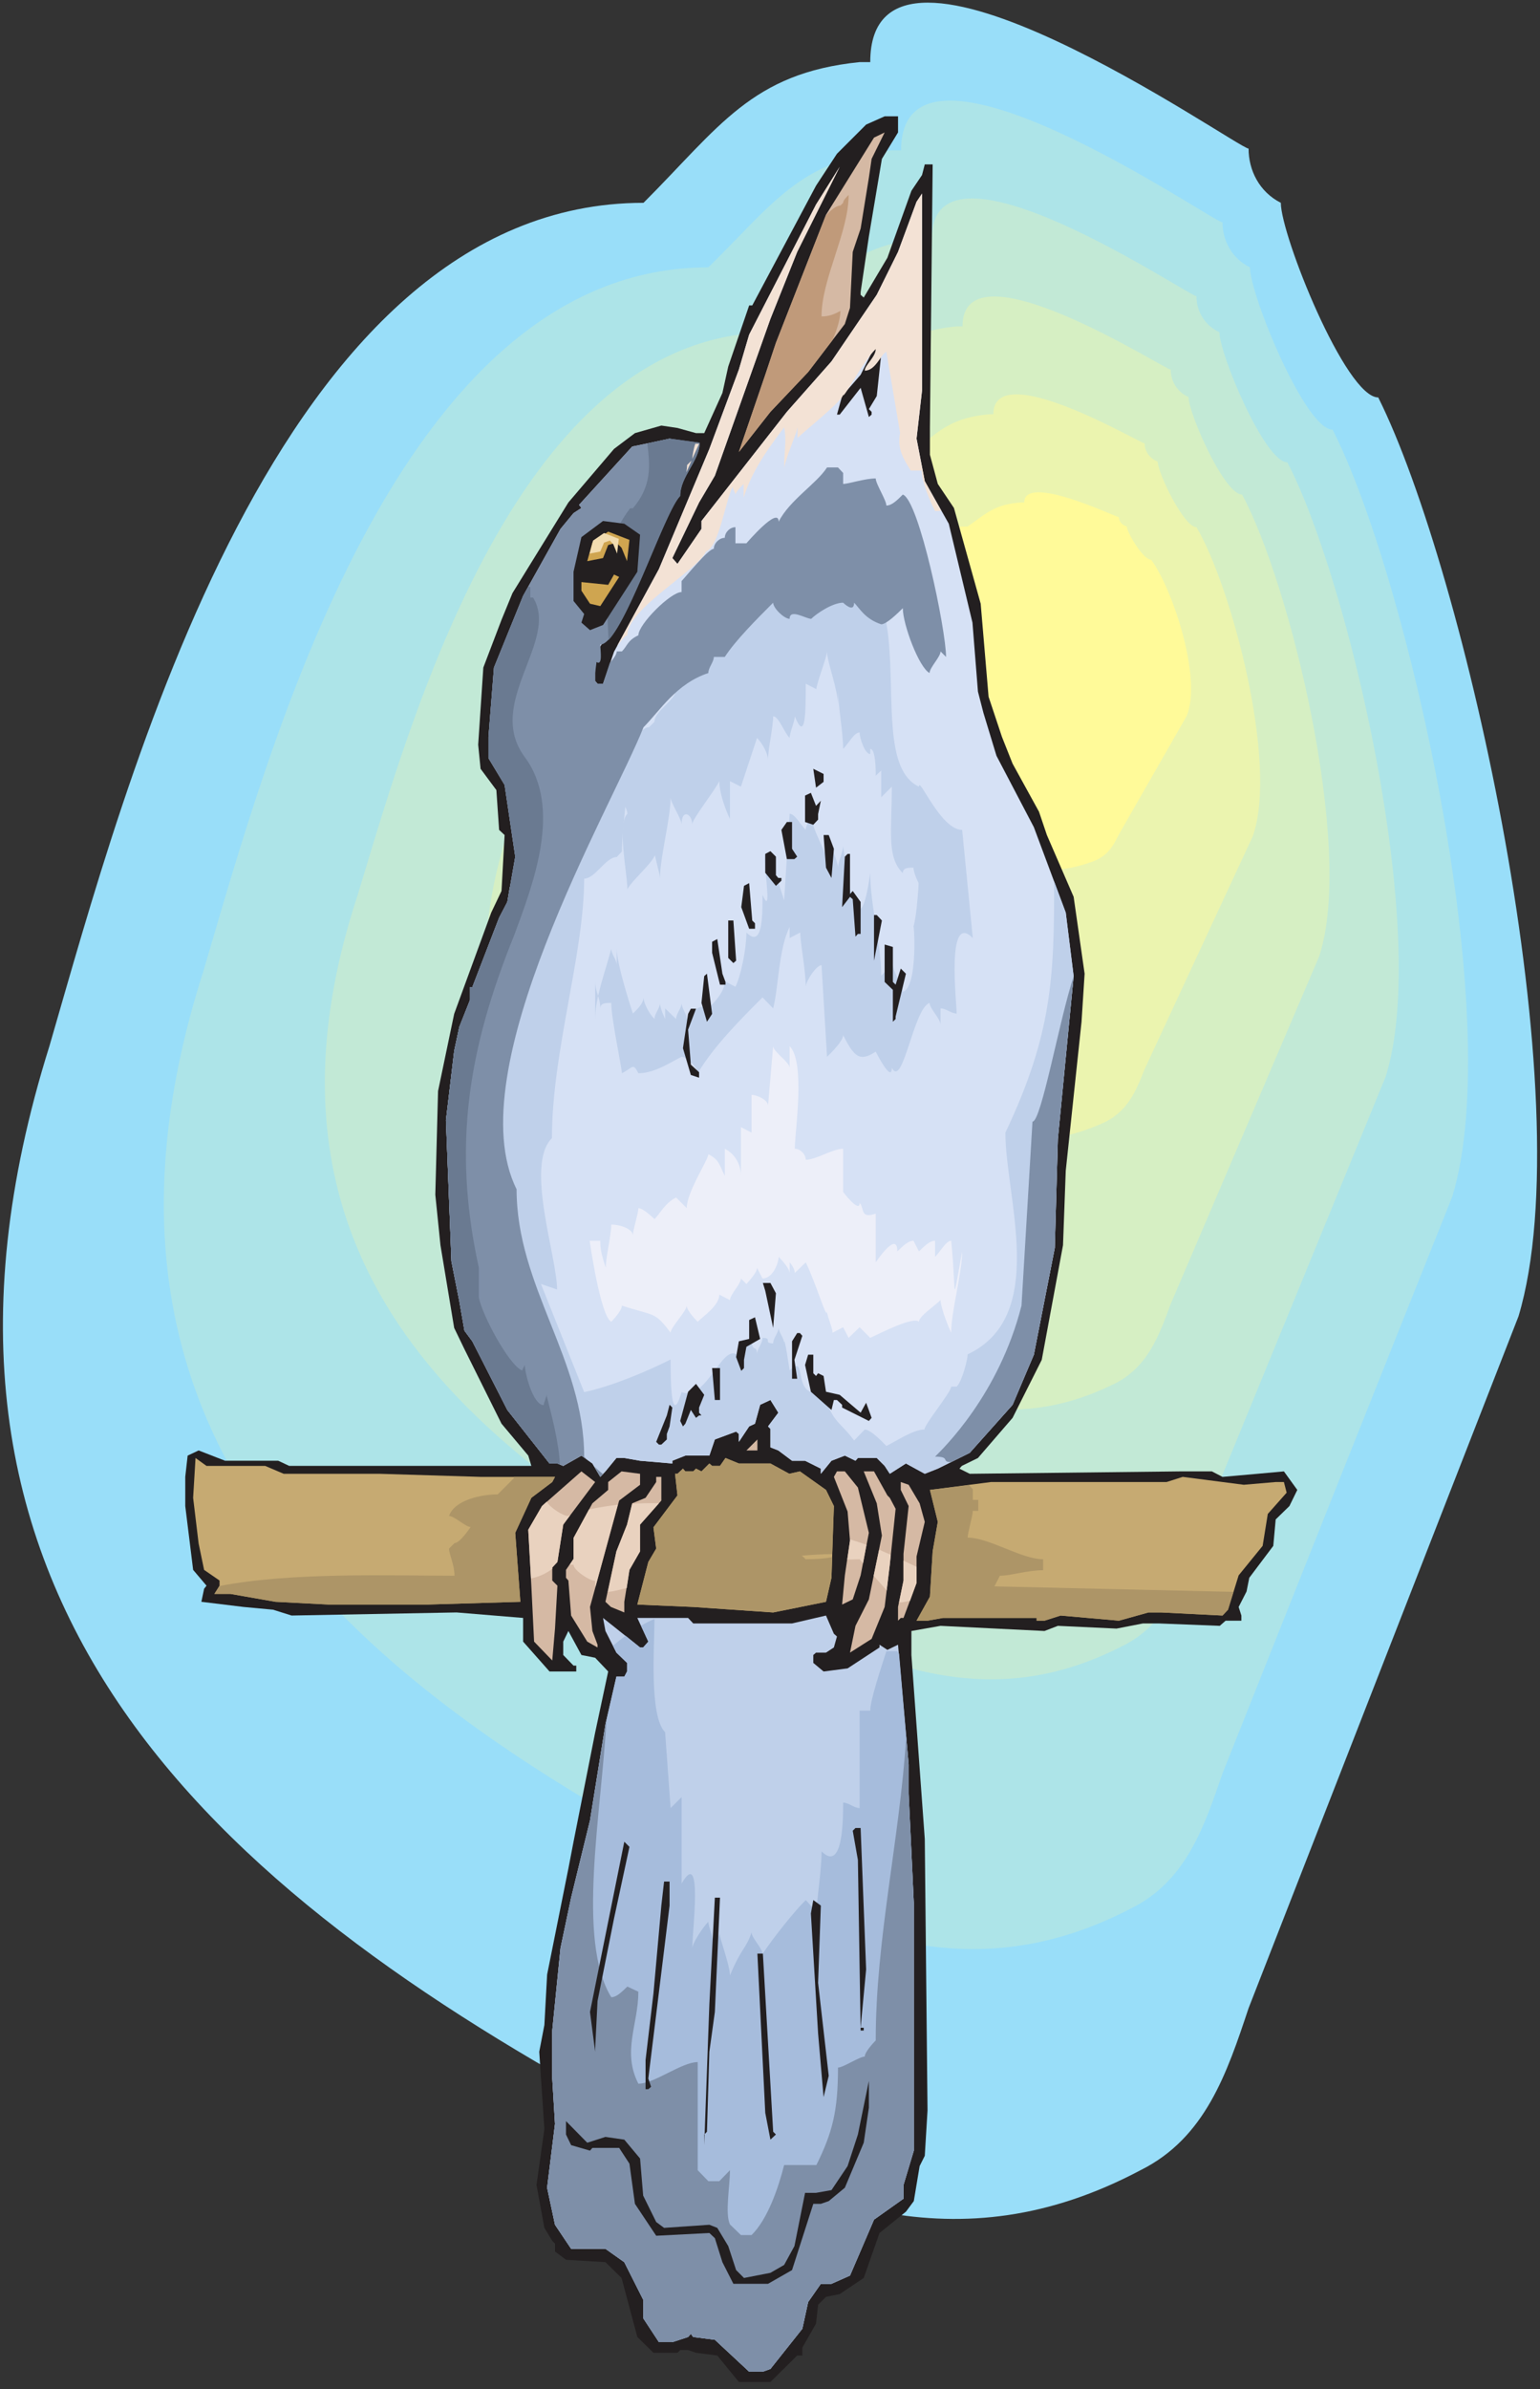
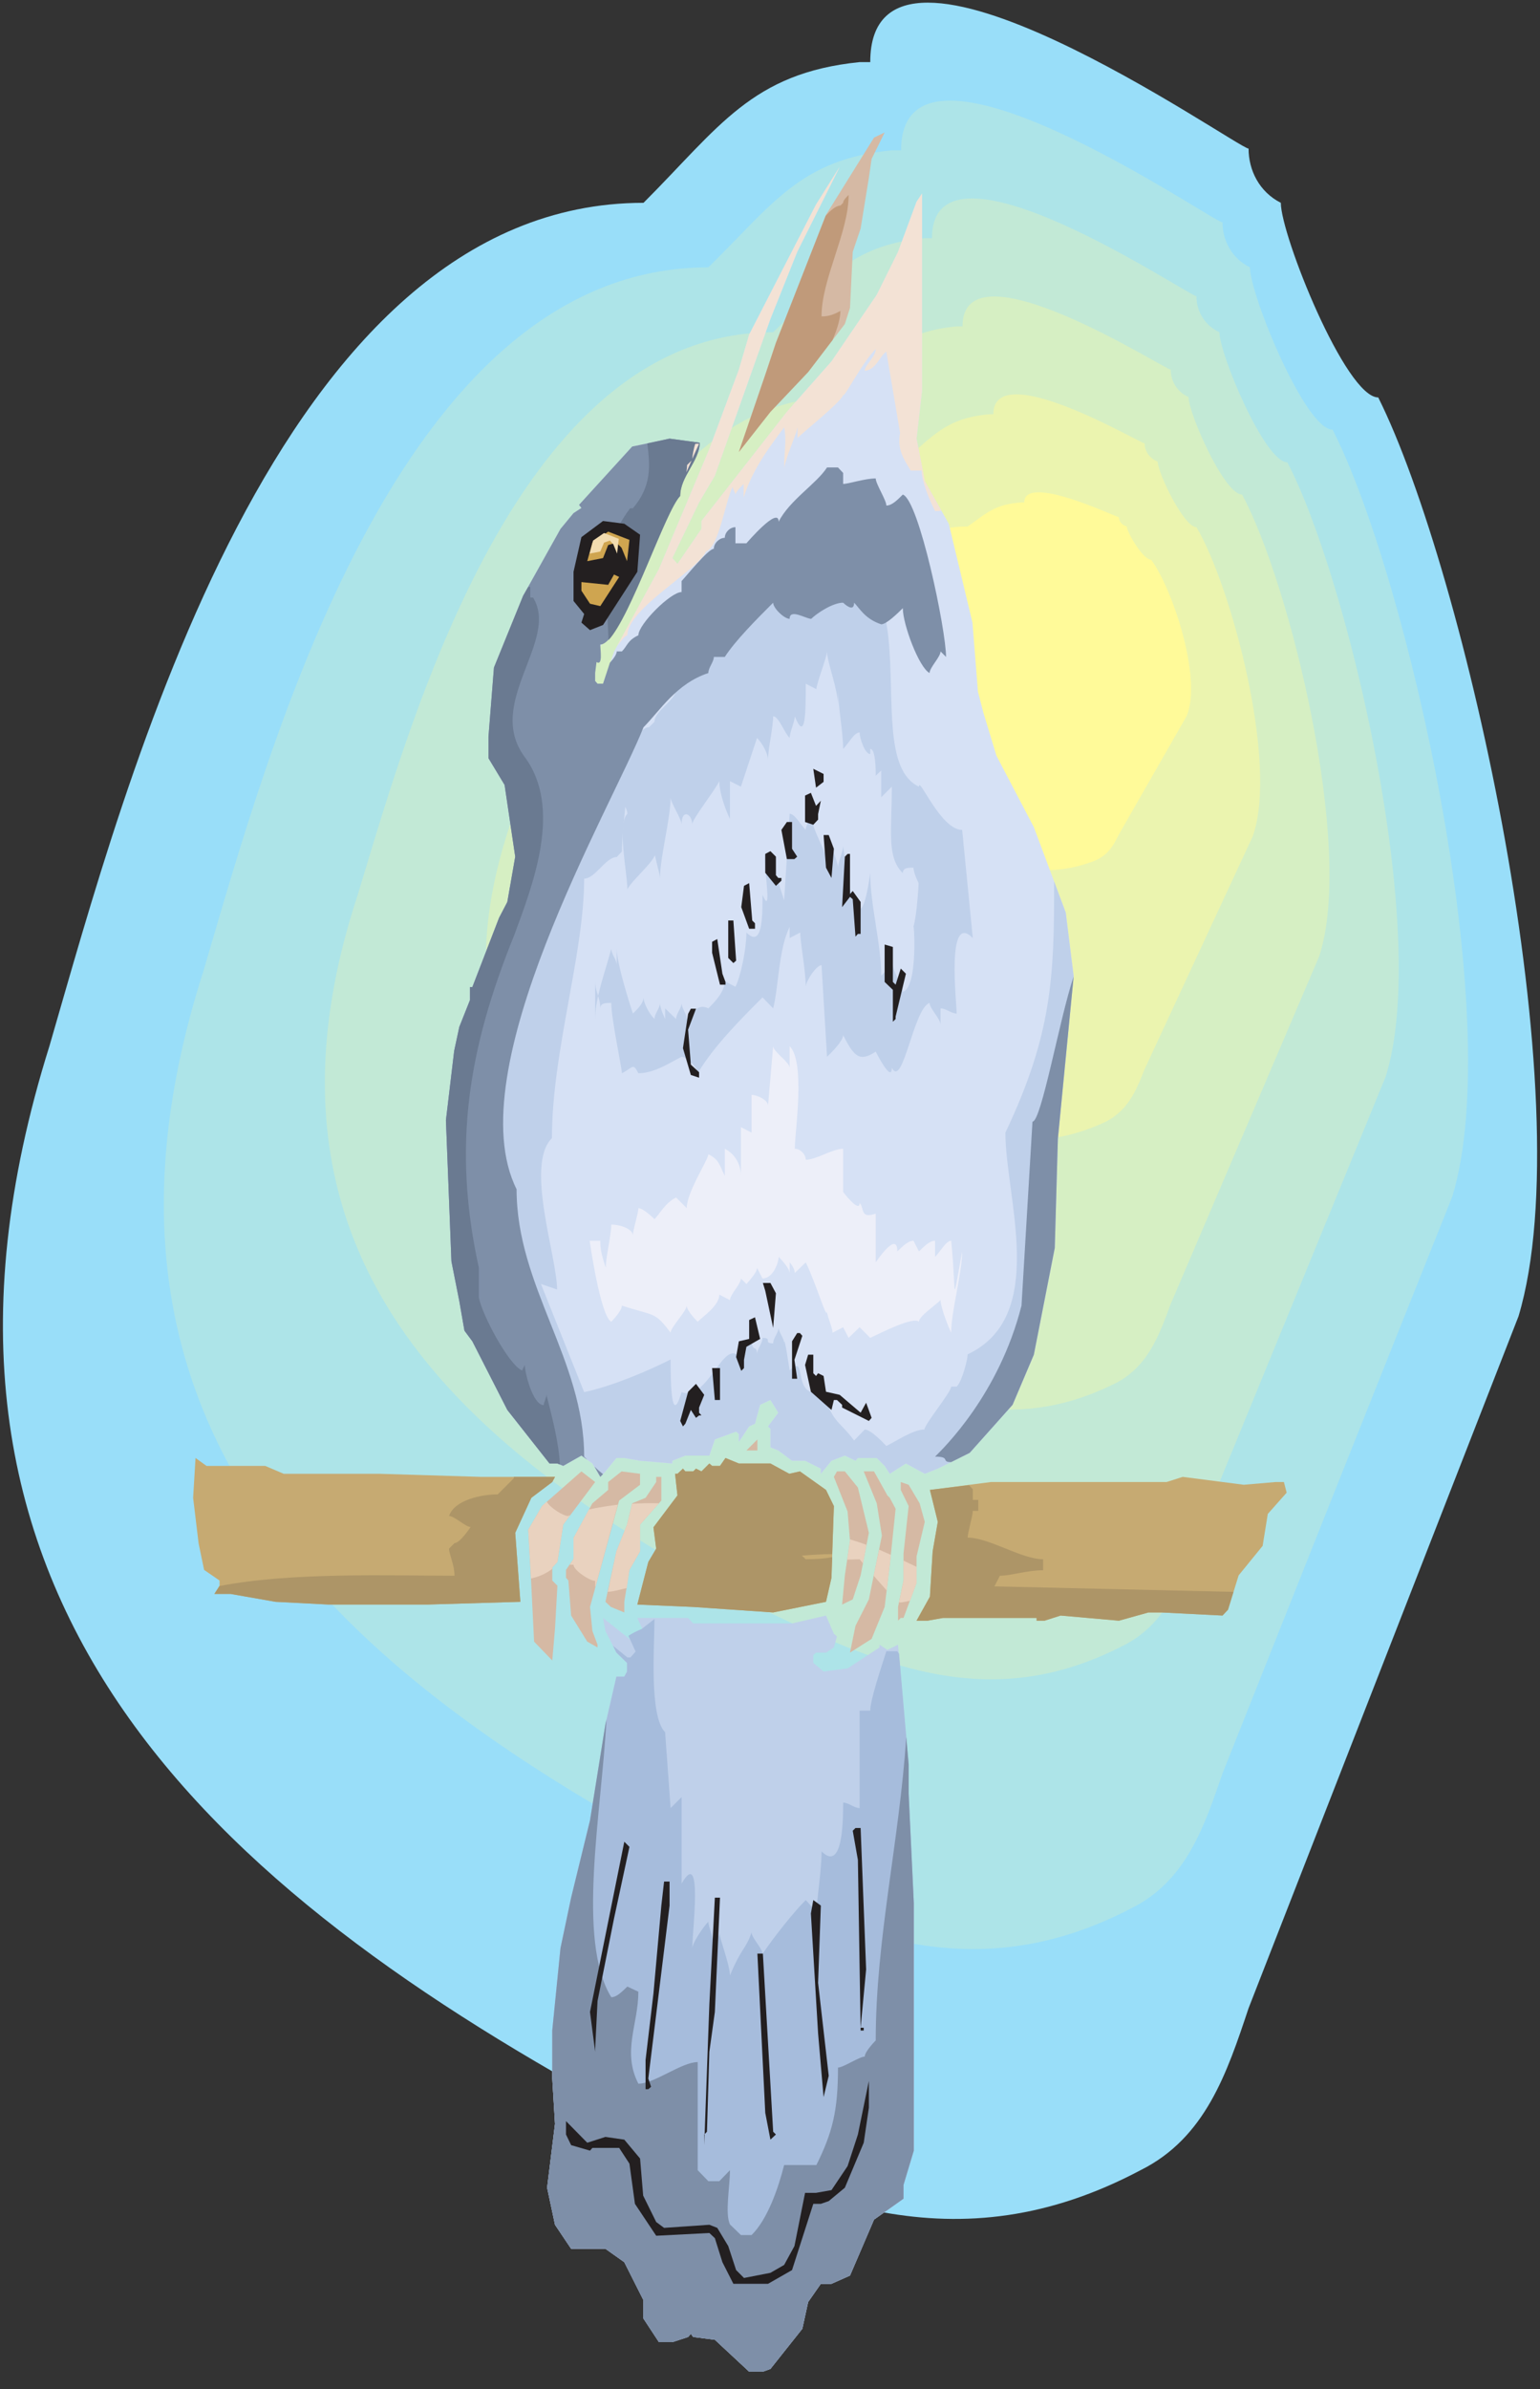
<svg xmlns="http://www.w3.org/2000/svg" xmlns:ns1="http://www.inkscape.org/namespaces/inkscape" xmlns:ns2="http://sodipodi.sourceforge.net/DTD/sodipodi-0.dtd" id="svg13403" version="1.1" ns1:version="0.48.1 " width="175" height="271.25" xml:space="preserve" ns2:docname="Kookaburra_1.pdf">
  <rect width="100%" height="100%" fill="#333333" stroke="none" />
  <defs id="defs13407" />
  <ns2:namedview pagecolor="#ffffff" bordercolor="#666666" borderopacity="1" objecttolerance="10" gridtolerance="10" guidetolerance="10" ns1:pageopacity="0" ns1:pageshadow="2" ns1:window-width="640" ns1:window-height="480" id="namedview13405" showgrid="false" ns1:zoom="1.0728111" ns1:cx="87.5" ns1:cy="135.625" ns1:window-x="0" ns1:window-y="0" ns1:window-maximized="0" ns1:current-layer="g13411" />
  <g id="g13411" ns1:groupmode="layer" ns1:label="Kookaburra_1" transform="matrix(1.25,0,0,-1.25,0,271.25)">
    <g id="g13413" transform="scale(0.24,0.24)">
      <path d="M 325.609,880.66 C 284.68,876.504 272.465,856.109 243.754,827.402 104.598,827.402 47.301,606.441 18.715,508.234 -46.77,299.613 80.043,189.199 239.727,103.203 305.207,70.469 362.379,45.918 432.02,82.809 c 24.554,12.211 32.742,36.761 40.925,61.316 l 102.254,261.879 c 24.559,81.836 -20.398,282.273 -53.14,347.742 -12.344,0 -36.899,61.445 -36.899,73.656 -8.183,4.157 -12.215,12.34 -12.215,20.524 -4.156,0 -143.308,98.207 -143.308,32.734 l -4.028,0 0,0" style="fill:#99def9;fill-opacity:1;fill-rule:nonzero;stroke:none" id="path13415" />
      <path d="M 337.82,847.277 C 303.129,843.898 292.734,826.883 268.309,802.98 150.074,802.98 101.352,618.652 77.055,536.684 21.316,362.746 129.156,270.648 264.93,198.941 c 55.48,-27.277 104.203,-47.804 163.32,-17.148 20.922,10.262 27.805,30.789 34.82,51.184 28.977,72.871 57.95,145.617 87.055,218.363 20.789,68.328 -17.41,235.508 -45.344,290.199 -10.394,0 -31.316,51.18 -31.316,61.441 -6.887,3.379 -10.395,10.262 -10.395,17.016 -3.507,0 -121.742,81.969 -121.742,27.281 -1.168,0 -2.336,0 -3.508,0 l 0,0" style="fill:#ade4e8;fill-opacity:1;fill-rule:nonzero;stroke:none" id="path13417" />
      <path d="m 350.164,814.023 c -28.715,-2.73 -37.289,-16.5 -57.297,-35.593 -97.316,0 -137.465,-147.7 -157.476,-213.297 C 89.527,425.75 178.27,351.965 290.008,294.547 c 45.734,-21.82 85.883,-38.32 134.605,-13.637 17.153,8.184 22.867,24.551 28.586,41.047 23.906,58.195 47.813,116.52 71.719,174.848 17.152,54.687 -14.422,188.613 -37.289,232.39 -8.574,0 -25.727,41.051 -25.727,49.235 -5.847,2.726 -8.703,8.183 -8.703,13.64 -2.859,0 -100.176,65.727 -100.176,21.953 -1.039,0 -1.949,0 -2.859,0 l 0,0" style="fill:#c2e9d6;fill-opacity:1;fill-rule:nonzero;stroke:none" id="path13419" />
      <path d="m 362.379,780.637 c -22.481,-2.078 -29.234,-12.34 -44.957,-26.758 -76.527,0 -107.973,-110.938 -123.692,-160.297 -36.121,-104.832 33.653,-160.301 121.352,-203.426 35.992,-16.5 67.563,-28.707 105.895,-10.261 13.511,6.105 17.929,18.445 22.476,30.785 18.711,43.777 37.551,87.683 56.258,131.59 13.512,41.046 -11.301,141.722 -29.234,174.714 -6.754,0 -20.266,30.789 -20.266,36.895 -4.551,2.078 -6.758,6.234 -6.758,10.391 -2.207,0 -78.867,49.234 -78.867,16.367 -0.648,0 -1.43,0 -2.207,0 l 0,0" style="fill:#d6efc3;fill-opacity:1;fill-rule:nonzero;stroke:none" id="path13421" />
      <path d="m 374.719,747.383 c -16.371,-1.43 -21.309,-8.313 -32.742,-17.926 -55.606,0 -78.477,-74.305 -90.039,-107.43 -26.114,-70.144 24.558,-107.297 88.351,-136.265 26.246,-11.043 49.113,-19.227 76.918,-6.883 9.875,4.156 13.121,12.469 16.371,20.652 13.645,29.36 27.285,58.715 40.926,88.074 9.875,27.54 -8.184,94.958 -21.305,117.04 -4.808,0 -14.683,20.656 -14.683,24.812 -3.25,1.297 -4.938,4.156 -4.938,6.883 -1.558,0 -57.297,32.996 -57.297,11.043 -0.519,0 -1.039,0 -1.562,0 l 0,0" style="fill:#ebf4af;fill-opacity:1;fill-rule:nonzero;stroke:none" id="path13423" />
      <path d="m 386.934,714 c -10.262,-0.652 -13.254,-4.16 -20.399,-9.094 -34.82,0 -49.113,-37.672 -56.39,-54.429 -16.239,-35.594 15.464,-54.43 55.351,-68.977 16.371,-5.586 30.664,-9.871 48.074,-3.508 6.106,2.078 8.184,6.235 10.262,10.391 l 25.598,44.687 c 6.105,13.899 -5.196,48.192 -13.383,59.235 -3.117,0 -9.227,10.523 -9.227,12.601 -2.078,0.649 -2.988,2.078 -2.988,3.508 -1.039,0 -35.859,16.758 -35.859,5.586 l -1.039,0 0,0" style="fill:#fffa99;fill-opacity:1;fill-rule:nonzero;stroke:none" id="path13425" />
-       <path d="m 340.16,854.031 -6.109,-10.004 -4.934,-29.355 -3.121,-21.043 0,-1.039 1.172,-1.043 8.965,15.07 9.094,25.332 4.027,5.973 1.039,4.027 2.988,0 -1.039,-99.761 0,-10.133 2.988,-11.043 6.11,-9.094 10.133,-36.242 2.988,-35.199 5.066,-15.2 4.028,-10.132 10.004,-18.188 2.988,-8.832 10.137,-23.383 4.156,-29.097 -1.168,-18.188 -5.977,-56.375 -1.039,-28.187 -8.054,-43.391 -11.047,-21.953 -13.121,-15.196 -6.106,-2.988 -0.91,-1.039 3.898,-1.949 79.645,0.91 12.082,0 4.027,-2.078 13.254,1.168 10.004,0.91 5.07,-7.016 -2.988,-6.105 -5.199,-5.066 -0.91,-10 -9.094,-12.082 -1.039,-5.196 -2.988,-5.847 1.039,-3.247 0,-1.949 -5.977,0 -2.211,-1.949 -23.125,0.91 -5.976,0 -10.004,-1.949 -22.219,1.039 -5.066,-1.949 -39.371,1.949 -11.043,-1.949 0,-9.09 5.066,-69.629 1.039,-102.75 -1.039,-17.148 -1.949,-3.898 -2.207,-13.25 -2.989,-4.023 -10.003,-8.055 -5.977,-17.02 -9.098,-6.105 -5.195,-1.039 -2.988,-2.984 -0.782,-7.144 -5.195,-9.094 0,-2.988 -1.949,0 -10.133,-10.004 -11.957,0 -8.183,10.004 -8.055,1.039 -2.988,1.039 -2.989,0 -1.039,-1.039 -9.097,0 -6.106,5.977 -5.976,22.34 -6.106,5.977 -14.945,0.91 -4.157,3.117 0,2.988 -1.039,1.039 -2.988,4.934 -2.988,16.242 2.988,21.172 -1.949,29.227 1.949,10.133 1.039,19.094 8.055,40.14 1.949,10.133 8.188,41.309 4.937,23.121 -4.937,5.199 -5.2,1.039 -4.937,9.09 -1.949,-4.024 0,-5.066 3.898,-4.027 1.039,0 0,-2.211 -10.133,0 -10.004,11.304 0,8.961 -25.207,2.078 -62.496,-1.168 -7.015,2.208 -11.176,1.039 -15.98,1.949 1.039,4.937 0.91,1.168 -5.066,5.977 -2.988,24.16 0,11.043 0.91,8.051 4.156,1.949 10.004,-3.895 20.141,0 4.156,-1.949 91.731,0 -1.168,3.895 -10.137,12.082 -14.031,28.187 -3.899,8.055 -5.195,31.309 -1.949,19.093 1.039,39.231 6.105,29.226 14.032,38.321 3.898,8.183 1.172,21.176 -2.082,1.949 -1.039,15.067 -5.977,8.054 -0.91,9.094 1.949,29.227 6.887,18.058 4.16,10.129 21.176,34.297 17.281,20.262 7.926,5.976 10.004,2.86 6.109,-0.91 7.016,-1.95 3.117,0 6.887,15.2 2.207,10 7.926,23.125 1.171,0 24.164,45.335 7.926,12.079 11.047,11.043 7.016,3.117 5.066,0 0,-6.106" style="fill:#231f20;fill-opacity:1;fill-rule:nonzero;stroke:none" id="path13427" />
      <path d="m 329.117,836.883 -3.121,-19.223 -2.988,-8.832 -1.039,-21.176 -1.949,-6.105 -13.903,-18.188 -14.289,-15.066 -11.957,-15.199 10.004,29.226 4.031,12.082 18.969,48.453 18.191,29.227 4.028,1.949 -4.938,-10.004 -1.039,-7.144 0,0" style="fill:#d5b9a4;fill-opacity:1;fill-rule:nonzero;stroke:none" id="path13429" />
      <path d="M 291.828,783.496 270.777,724.129 264.801,714 l -10.133,-21.047 1.949,-2.207 9.094,13.25 0,2.988 32.352,41.309 16.89,19.094 17.152,25.203 8.055,16.238 7.016,18.965 2.078,3.117 0,-74.562 -2.078,-18.188 3.117,-16.109 9.098,-16.106 8.964,-37.414 2.079,-26.109 2.078,-8.055 4.937,-16.234 14.16,-27.02 12.086,-32.347 2.989,-24.032 -5.977,-61.574 -1.172,-41.308 -7.926,-40.399 -8.054,-18.965 -16.239,-18.183 -12.086,-5.977 -4.937,-1.949 -7.145,3.898 -6.105,-3.898 -1.949,2.988 -2.989,2.988 -7.148,0 -0.91,-1.039 -4.027,1.946 -5.067,-1.946 -4.027,-4.937 0,1.949 -5.977,2.988 -4.937,0 -5.196,3.895 -2.988,1.172 0,7.012 -0.91,0.91 3.898,5.195 -2.988,4.809 -3.898,-1.821 -1.95,-7.144 -2.21,-1.039 -3.899,-5.844 0,2.988 -1.039,0.906 -8.055,-2.984 -2.078,-6.109 -9.094,0 -4.937,-1.946 0,-1.039 -12.215,1.039 -5.976,1.039 -2.989,0 -4.156,-5.066 -1.949,-2.078 -2.988,5.066 -4.161,2.985 -6.886,-3.895 -2.207,0.91 -2.989,0 -15.98,20.262 -13.254,25.981 -2.988,4.027 -1.95,11.172 -2.988,15.07 -2.078,53.387 3.117,26.242 1.949,9.09 4.028,10.133 0,4.937 0.91,0 10.133,26.238 3.121,5.977 2.988,17.148 -4.027,27.149 -6.11,10.133 0,8.054 2.079,26.239 11.046,27.148 14.161,25.332 4.937,5.977 2.988,1.945 -0.906,1.172 20.137,22.082 5.066,1.039 9.094,1.949 8.059,-1.949 3.117,0 -27.285,-61.441 -12.082,-18.188 0,-10.133 0.906,-1.039 2.082,0 4.156,12.082 17.02,31.305 19.101,45.465 11.172,30.008 3.899,13.25 25.335,49.234 8.965,14.289 -16.109,-32.215 -10.133,-25.332 0,0" style="fill:#d6e1f5;fill-opacity:1;fill-rule:nonzero;stroke:none" id="path13431" />
      <path d="m 204.902,418.215 16.371,-40.918 c 10.266,2.078 24.559,8.183 32.743,12.34 0,-6.235 0,-26.5 4.16,-12.34 10.133,-4.027 16.371,22.473 22.476,12.34 0,1.949 2.078,6.105 4.028,8.183 0,-6.234 2.078,-2.078 2.078,-6.234 0,2.078 2.078,4.156 2.078,6.234 4.031,0 0,-2.078 4.031,-2.078 0,2.078 2.078,4.028 2.078,6.106 0,-2.078 2.078,-4.028 2.078,-6.106 0,4.028 2.079,-10.262 2.079,-10.262 6.105,6.106 1.949,-6.105 8.187,-8.183 l 3.899,2.078 c 4.156,-14.289 6.234,-12.211 12.339,-20.395 l 4.028,4.157 c 2.082,0 6.238,-4.157 8.187,-6.235 4.156,2.078 10.266,6.235 14.422,6.235 0,1.949 10.133,14.16 10.133,16.238 l 2.082,0 c 2.078,2.078 4.156,10.262 4.156,12.211 30.664,14.418 14.293,59.363 14.293,83.914 17.539,36.891 18.578,58.715 18.449,95.086 l 4.418,-11.82 2.989,-24.032 -5.977,-61.574 -1.172,-41.308 -7.926,-40.399 -8.054,-18.965 -16.239,-18.183 -12.086,-5.977 -4.937,-1.949 -7.145,3.898 -6.105,-3.898 -1.949,2.988 -2.989,2.988 -7.148,0 -0.91,-1.039 -4.027,1.946 -5.067,-1.946 -4.027,-4.937 0,1.949 -5.977,2.988 -4.937,0 -5.196,3.895 -2.988,1.172 0,7.012 -0.91,0.91 3.898,5.195 -2.988,4.809 -3.898,-1.821 -1.95,-7.144 -2.21,-1.039 -3.899,-5.844 0,2.988 -1.039,0.906 -8.055,-2.984 -2.078,-6.109 -9.094,0 -4.937,-1.946 0,-1.039 -12.215,1.039 -5.976,1.039 -2.989,0 -4.156,-5.066 -1.949,-2.078 -2.988,5.066 -4.161,2.985 -6.886,-3.895 -2.207,0.91 -2.989,0 -15.98,20.262 -13.254,25.981 -2.988,4.027 -1.95,11.172 -2.988,15.07 -2.078,53.387 3.117,26.242 1.949,9.09 4.028,10.133 0,4.937 0.91,0 10.133,26.238 3.121,5.977 0.91,5.586 c 13.25,17.019 36.898,42.219 44.563,42.219 0,-8.184 -2.079,-20.524 -2.079,-28.707 l -1.949,-2.082 c -4.156,0 -8.183,-8.18 -12.344,-8.18 0,-28.582 -12.21,-65.473 -12.21,-98.207 -10.266,-10.133 1.949,-44.945 1.949,-57.285 l -6.11,2.078" style="fill:#bfd0ea;fill-opacity:1;fill-rule:nonzero;stroke:none" id="path13433" />
      <path d="m 247.91,581.891 c 0,-2.082 2.078,-8.184 2.078,-10.262 0,8.18 4.028,22.601 4.028,30.785 0,-2.078 4.16,-8.184 4.16,-10.262 0,6.106 4.027,4.028 4.027,0 0,2.078 8.184,12.211 10.262,16.368 0,-4.157 2.082,-10.262 4.031,-14.29 l 0,14.29 4.156,-2.079 6.106,18.446 c 2.078,-2.078 4.16,-6.106 4.16,-8.184 0,4.027 1.949,12.211 1.949,16.367 2.078,0 4.156,-6.105 6.235,-8.183 0,2.078 1.949,6.105 1.949,8.183 4.156,-10.261 4.156,2.078 4.156,12.34 l 4.027,-2.078 c 0,2.078 4.032,12.211 4.032,14.289 0,-4.027 4.156,-14.289 4.156,-20.394 l 0,6.105 c 0,-6.105 1.949,-16.367 1.949,-22.602 2.078,2.079 4.156,6.235 6.238,6.235 0,-2.078 1.946,-8.184 4.028,-8.184 l 0,1.949 c 2.078,0 2.078,-8.183 2.078,-10.132 l 2.078,1.949 0,-10.133 4.027,4.027 c 0,-16.367 -2.078,-26.632 4.157,-32.734 0,2.078 1.953,2.078 4.031,2.078 0,-2.078 2.078,-6.105 2.078,-6.105 0,8.183 0,-8.184 -2.078,-16.371 0,4.027 2.078,-22.602 -4.031,-24.551 0,1.949 -4.157,8.183 -4.157,12.211 0,-2.078 -2.078,-4.028 -4.027,-6.106 0,12.211 -4.156,26.633 -4.156,38.844 -4.028,-28.578 -8.188,-6.105 -10.266,10.262 0,-2.078 -1.949,-6.106 -1.949,-8.184 0,2.078 -2.078,6.106 -2.078,8.184 0,-2.078 -2.078,-4.16 -2.078,-6.106 0,4.028 -5.977,12.211 -5.977,18.317 0,-1.95 -2.082,-4.028 -2.082,-6.106 -2.078,2.078 -4.156,6.106 -6.105,6.106 l -2.079,-32.739 c -14.293,45.079 -2.078,-12.207 -8.187,2.079 0,-8.184 0,-20.391 -6.106,-14.286 0,-6.105 -2.078,-16.371 -4.156,-20.527 l -4.027,2.078 c 0,-4.027 -4.16,-8.183 -6.238,-10.262 -4.028,2.079 -6.106,-1.949 -8.184,-4.027 0,2.078 -1.949,4.027 -1.949,6.106 0,-2.079 -2.082,-4.028 -2.082,-6.106 l -4.156,4.027 0,-4.027 c 0,0 -1.95,4.027 -1.95,6.106 0,-2.079 -2.078,-4.028 -2.078,-6.106 -2.078,2.078 -4.156,6.106 -4.156,8.184 0,-2.078 -1.949,-4.157 -4.027,-6.106 0,0 -6.11,18.317 -6.11,24.555 l 0,-6.238 c 0,2.078 -2.078,4.156 -2.078,6.238 -2.078,-8.188 -6.105,-18.449 -6.105,-26.633 l 0,14.289 c 0,-4.027 1.949,-6.105 1.949,-10.262 0,2.079 2.078,2.079 4.156,2.079 0,-6.106 4.027,-24.551 4.027,-26.629 4.161,2.078 4.161,4.156 6.239,0 6.105,0 12.211,4.156 16.371,6.234 1.949,0 6.105,-4.156 6.105,-6.234 6.106,10.261 16.371,20.523 24.555,28.707 l 4.031,-4.157 c 2.078,8.184 2.078,22.606 6.235,30.786 l 0,-4.157 4.027,2.082 c 0,-4.16 2.078,-14.293 2.078,-20.527 0,2.078 4.027,8.184 5.981,8.184 l 2.078,-34.684 c 2.078,1.949 6.105,6.106 6.105,8.184 4.156,-8.184 6.238,-10.262 12.344,-6.235 0,0 6.105,-12.211 6.105,-6.105 4.157,-8.184 8.188,22.472 14.293,24.551 0,-2.079 4.157,-6.106 4.157,-8.184 l 0,6.105 c 2.078,0 4.027,-1.949 6.109,-1.949 0,4.028 -4.031,38.844 6.105,28.578 l -4.027,40.922 c -8.187,0 -16.371,20.524 -16.371,16.367 -26.637,12.34 16.371,108.465 -61.328,83.914 0,-6.105 -6.106,-22.472 -8.184,-26.628 0,2.078 -20.398,-20.395 -22.48,-20.395 0,-4.156 -8.184,-8.184 -8.184,-12.34 l -2.078,-2.078 c -4.027,0 -8.187,-10.133 -12.215,-12.211 0,-6.105 -6.234,-10.262 -6.234,-16.367 2.078,0 6.234,2.078 8.183,2.078 0,-2.078 2.079,-4.156 2.079,-6.234 -4.028,-4.028 0,-22.473 0,-28.578 2.082,4.027 12.343,12.207 10.265,14.289" style="fill:#bfd0ea;fill-opacity:1;fill-rule:nonzero;stroke:none" id="path13435" />
      <path d="m 265.059,736.602 c -0.129,-7.016 -7.403,-12.731 -7.403,-20.133 -6.238,-6.11 -22.09,-56.25 -30.273,-56.25 0,-2.078 1.039,-8.184 -1.43,-6.625 l -0.519,-4.156 0,-2.989 0.906,-1.039 2.082,0 2.598,7.926 c 1.429,1.559 2.597,3.246 2.597,4.285 l 1.949,0 c 2.079,2.078 2.079,4.156 6.239,6.106 0,4.156 12.211,16.367 16.371,16.367 l 0,4.156 c 1.949,2.078 10.133,12.211 12.211,12.211 0,2.078 2.078,4.156 4.16,4.156 0,2.078 1.949,4.028 4.027,4.028 l 0,-6.106 4.156,0 c 0,0 12.215,14.289 12.215,8.184 4.157,8.183 14.289,14.289 18.321,20.523 l 4.156,0 1.949,-2.074 0,-4.16 c 2.078,0 8.184,2.078 12.344,2.078 0,-2.078 4.027,-8.184 4.027,-10.262 2.078,0 4.156,2.078 6.235,4.156 6.109,-2.078 16.371,-51.179 16.371,-61.441 l -2.078,2.078 c 0,-2.078 -4.157,-6.105 -4.157,-8.183 -4.027,2.078 -10.136,18.445 -10.136,24.55 -2.079,-2.078 -6.235,-6.105 -8.184,-6.105 -6.238,2.078 -8.184,6.105 -10.266,8.183 0,-4.156 -4.156,0 -4.156,0 -4.027,0 -10.137,-4.156 -12.082,-6.105 -2.082,0 -8.187,4.027 -8.187,0 -2.079,0 -6.235,4.027 -6.235,6.105 -6.109,-6.105 -14.293,-14.289 -18.32,-20.523 l -4.16,0 c 0,-1.949 -2.078,-4.027 -2.078,-6.105 -12.215,-4.028 -18.321,-14.29 -24.555,-20.524 -12.215,-30.656 -70.555,-129.902 -48.074,-174.848 0,-36.89 25.593,-64.429 25.593,-101.191 l 1.172,-1.172 -2.211,1.559 -6.886,-3.895 -2.207,0.91 -2.989,0 -15.98,20.262 -13.254,25.981 -2.988,4.027 -1.95,11.172 -2.988,15.07 -2.078,53.387 3.117,26.242 1.949,9.09 4.028,10.133 0,4.937 0.91,0 10.133,26.238 3.121,5.977 2.988,17.148 -4.027,27.149 -6.11,10.133 0,8.054 2.079,26.239 11.046,27.148 14.161,25.332 4.937,5.977 2.988,1.945 -0.906,1.172 20.137,22.082 5.066,1.039 9.094,1.949 11.434,-1.558 0,0 z M 225.172,349.105 c 1.039,-1.039 2.078,-1.949 3.25,-2.855 l -1.039,-1.039 -2.211,3.894 0,0 z m 135.125,1.692 7.019,3.508 16.239,18.183 8.054,18.965 7.926,40.399 1.172,41.308 5.977,61.445 c -5.329,-15.847 -12.215,-54.949 -15.594,-54.949 l -4.156,-69.625 c -8.575,-33.773 -29.625,-54.039 -32.743,-57.156 6.106,0 2.079,-2.078 6.106,-2.078" style="fill:#7e8fa8;fill-opacity:1;fill-rule:nonzero;stroke:none" id="path13437" />
      <path d="m 245.184,736.34 c 1.039,-8.313 1.816,-15.977 -5.457,-24.551 l -1.043,0 c -12.473,-16.367 -8.704,-31.824 -8.184,-49.883 8.574,9.094 21.699,49.106 27.156,54.563 0,7.402 7.274,13.117 7.403,20.133 l -11.434,1.558 -8.441,-1.82 0,0 z M 212.051,349.887 c -0.262,8.054 -3.117,18.703 -5.067,26.371 0,-1.043 -1.039,-2.988 -1.039,-3.899 -4.031,0 -7.148,12.082 -7.148,15.2 l -1.039,-2.079 c -5.067,2.079 -15.332,21.434 -16.371,27.668 l 0,11.172 c -10.133,46.114 -4.028,82.875 13.383,125.875 7.144,19.352 18.32,48.063 4.027,67.418 -15.332,20.524 13.254,44.035 3.117,60.403 l -1.039,0 0,4.027 -0.777,0 -1.95,-3.379 -11.046,-27.148 -2.079,-26.239 0,-8.054 6.11,-10.133 4.027,-27.149 -2.988,-17.148 -3.121,-5.977 -10.133,-26.238 -0.91,0 0,-4.937 -4.028,-10.133 -1.949,-9.09 -3.117,-26.242 2.078,-53.387 2.988,-15.07 1.95,-11.172 2.988,-4.027 13.254,-25.981 15.98,-20.262 2.989,0 0.91,-0.39" style="fill:#6a7a91;fill-opacity:1;fill-rule:nonzero;stroke:none" id="path13439" />
-       <path d="m 332.105,754.266 -2.988,-4.934 1.039,-1.039 0,-1.039 -1.039,-0.91 -3.121,11.043 -7.926,-10.133 -1.039,0 1.949,7.012 7.016,8.054 5.07,10.133 2.985,0 -1.946,-18.187 0,0" style="fill:#231f20;fill-opacity:1;fill-rule:nonzero;stroke:none" id="path13441" />
      <path d="m 242.453,701.789 -1.039,-14.031 -12.992,-20.133 -4.938,-1.949 -3.25,2.855 1.039,3.25 -4.027,4.934 0,11.043 2.988,13.121 8.188,6.105 8.055,-1.039 5.976,-4.156 0,0" style="fill:#231f20;fill-opacity:1;fill-rule:nonzero;stroke:none" id="path13443" />
      <path d="m 237.516,691.785 -2.078,5.067 -1.95,1.949 -3.117,-0.91 -1.949,-4.938 -5.977,-1.168 1.95,7.016 5.976,4.156 8.055,-3.117 -0.91,-8.055 0,0" style="fill:#cfa550;fill-opacity:1;fill-rule:nonzero;stroke:none" id="path13445" />
      <path d="m 233.746,694.645 -1.426,3.503 -1.3,1.43 -2.211,-0.777 -1.426,-3.379 -4.031,-0.777 1.3,4.933 4.157,2.86 5.589,-2.208 -0.652,-5.585 0,0" style="fill:#f2dcb0;fill-opacity:1;fill-rule:nonzero;stroke:none" id="path13447" />
      <path d="m 227.383,674.77 -3.899,0.906 -3.25,4.937 0,3.25 10.137,-1.039 2.207,3.895 1.949,-0.91 -7.144,-11.039 0,0" style="fill:#cfa550;fill-opacity:1;fill-rule:nonzero;stroke:none" id="path13449" />
      <path d="m 311.965,608.258 -2.86,-2.207 -1.039,7.144 3.899,-1.949 0,-2.988" style="fill:#231f20;fill-opacity:1;fill-rule:nonzero;stroke:none" id="path13451" />
      <path d="m 310.926,601.113 -1.039,-5.066 0,-2.078 -1.821,-1.949 -3.117,1.039 0,10.004 2.207,1.039 1.949,-4.934 1.821,1.945 0,0" style="fill:#231f20;fill-opacity:1;fill-rule:nonzero;stroke:none" id="path13453" />
      <path d="m 300.012,582.93 1.949,-2.989 -1.039,-0.91 -2.859,0 -2.079,11.043 2.079,2.985 1.949,0 0,-10.129" style="fill:#231f20;fill-opacity:1;fill-rule:nonzero;stroke:none" id="path13455" />
      <path d="m 315.863,582.93 -0.91,-11.043 -2.078,3.898 -0.91,12.34 1.949,0 1.949,-5.195 0,0" style="fill:#231f20;fill-opacity:1;fill-rule:nonzero;stroke:none" id="path13457" />
      <path d="m 293.906,572.926 0.91,-1.039 1.168,0 0,-1.039 -2.078,-1.95 -4.031,4.938 0,7.144 1.953,1.04 2.078,-2.079 0,-7.015" style="fill:#231f20;fill-opacity:1;fill-rule:nonzero;stroke:none" id="path13459" />
      <path d="m 321.969,565.781 1.039,1.168 2.988,-4.156 0,-12.082 -1.039,0 -0.91,-1.039 -1.039,14.16 -1.039,0.91 -2.989,-3.898 1.04,19.097 1.039,1.039 0.91,0 0,-15.199" style="fill:#231f20;fill-opacity:1;fill-rule:nonzero;stroke:none" id="path13461" />
      <path d="m 285.98,554.738 0,-2.078 -2.21,0 -2.989,8.184 1.039,8.054 1.95,1.04 1.171,-14.161 1.039,-1.039 0,0" style="fill:#231f20;fill-opacity:1;fill-rule:nonzero;stroke:none" id="path13463" />
-       <path d="m 334.051,555.777 -2.985,-15.195 0,17.277 1.039,0 1.946,-2.082 0,0" style="fill:#231f20;fill-opacity:1;fill-rule:nonzero;stroke:none" id="path13465" />
      <path d="m 278.832,540.582 -1.039,-0.91 -1.949,1.949 0,14.156 1.949,0 1.039,-15.195 0,0" style="fill:#231f20;fill-opacity:1;fill-rule:nonzero;stroke:none" id="path13467" />
      <path d="m 274.805,532.527 0,-1.039 -2.078,0 -2.989,12.082 0,4.157 1.95,1.039 1.949,-13.121 1.168,-3.118 0,0" style="fill:#231f20;fill-opacity:1;fill-rule:nonzero;stroke:none" id="path13469" />
      <path d="m 338.211,532.527 1.039,-1.039 1.949,6.106 1.949,-1.949 -3.898,-16.239 0,-0.91 -1.039,-1.039 0,12.082 -3.117,2.988 0,14.161 3.117,-0.911 0,-13.25" style="fill:#231f20;fill-opacity:1;fill-rule:nonzero;stroke:none" id="path13471" />
-       <path d="m 267.789,517.457 -2.078,7.145 1.039,10.132 1.039,0.911 1.949,-15.2 -1.949,-2.988 0,0" style="fill:#231f20;fill-opacity:1;fill-rule:nonzero;stroke:none" id="path13473" />
      <path d="m 260.645,514.469 1.039,-13.25 3.117,-2.856 0,-2.078 -3.117,1.039 -2.989,10.133 1.95,12.988 1.039,1.95 1.949,0 -2.988,-7.926 0,0" style="fill:#231f20;fill-opacity:1;fill-rule:nonzero;stroke:none" id="path13475" />
      <path d="m 293.906,414.707 -1.039,-13.121 -2.992,14.031 -0.906,2.988 2.859,0 2.078,-3.898 0,0" style="fill:#231f20;fill-opacity:1;fill-rule:nonzero;stroke:none" id="path13477" />
      <path d="m 282.73,394.441 -0.91,-4.937 0,-3.117 -1.039,-1.039 -1.949,5.199 1.039,5.973 3.899,0.91 0,7.144 2.21,1.039 1.95,-8.183 -5.2,-2.989 0,0" style="fill:#231f20;fill-opacity:1;fill-rule:nonzero;stroke:none" id="path13479" />
      <path d="m 303.91,398.598 -2.988,-9.094 1.039,-7.141 -1.949,0 0,14.157 1.949,3.117 1.039,0 0.91,-1.039 0,0" style="fill:#231f20;fill-opacity:1;fill-rule:nonzero;stroke:none" id="path13481" />
      <path d="m 308.066,384.441 1.039,-1.039 0.782,1.039 2.078,-1.039 0.91,-5.976 5.195,-1.168 7.926,-6.758 2.082,3.77 2.078,-5.719 -1.039,-1.168 -10.137,5.066 0,1.039 -1.949,1.821 -1.168,0 -0.91,-3.77 -7.797,6.887 -2.207,10.133 1.168,3.894 1.949,0 0,-7.012" style="fill:#231f20;fill-opacity:1;fill-rule:nonzero;stroke:none" id="path13483" />
      <path d="m 272.727,374.309 -1.95,0 -1.039,12.078 2.989,0 0,-12.078" style="fill:#231f20;fill-opacity:1;fill-rule:nonzero;stroke:none" id="path13485" />
      <path d="m 264.801,371.449 0,-1.949 0.91,-1.039 -0.91,0 -1.168,-0.91 -1.949,2.988 -2.079,-5.195 -0.91,-1.039 -1.039,2.078 2.989,11.043 2.988,2.988 3.117,-4.156 -1.949,-4.809 0,0" style="fill:#231f20;fill-opacity:1;fill-rule:nonzero;stroke:none" id="path13487" />
-       <path d="m 253.625,364.305 -1.039,-2.856 0,-2.078 -2.078,-1.949 -0.91,0 -1.039,1.039 4.027,10 1.039,4.027 1.043,-1.039 -1.043,-7.144 0,0" style="fill:#231f20;fill-opacity:1;fill-rule:nonzero;stroke:none" id="path13489" />
      <path d="m 282.73,355.211 4.161,4.16 0,-4.16 -4.161,0 0,0 z m -69.382,-28.059 -2.207,-14.156 -1.95,-2.082 0,-4.934 1.95,-1.949 -0.911,-16.238 -1.039,-12.078 -6.886,7.144 -1.039,21.172 -1.168,21.176 5.195,8.961 14.941,13.121 5.2,-4.027 -12.086,-16.11 0,0 z m 29.105,15.071 0,4.156 -7.015,0.91 -5.067,-4.027 0,-2.989 -5.976,-5.066 -7.149,-13.121 0,-7.922 -2.859,-4.156 0,-2.988 0.91,-1.04 1.039,-13.25 6.109,-9.871 3.895,-2.211 0,1.04 -1.945,5.195 -0.911,9.094 11.043,40.269 7.926,5.977 0,0 z m 82.504,-1.039 4.16,-17.149 -3.121,-16.105 -2.988,-9.094 -4.028,-1.949 1.04,11.043 1.949,13.117 -0.91,11.043 -5.196,13.121 1.168,2.078 2.989,0 4.937,-6.105 0,0 z m 11.176,-2.989 0,0 -5.067,9.094 -3.898,0 4.937,-12.082 1.946,-12.211 -4.934,-24.16 -5.07,-10.004 -2.078,-10.133 8.187,5.196 4.938,12.082 1.949,15.98 2.207,21.172 -2.207,4.156 -0.91,0.91 0,0 z m -85.625,-1.949 -8.055,-9.094 0,-10.132 -4.027,-7.012 -1.949,-12.082 0,-4.028 -5.067,2.079 -2.078,1.949 4.156,19.094 4.028,10.132 1.949,8.055 5.066,2.078 4.028,5.977 0,1.949 1.949,0 0,-8.965 z m 97.836,-1.039 1.949,-7.016 -3.117,-13.117 0,-10.004 -4.938,-13.25 -1.039,0 -1.039,-1.039 0,5.196 2.078,10.003 0,10.133 1.95,18.055 -2.989,6.105 0,2.989 2.989,-1.039 4.156,-7.016 0,0" style="fill:#d5b9a4;fill-opacity:1;fill-rule:nonzero;stroke:none" id="path13491" />
      <path d="m 100.441,349.367 7.016,-2.988 36.25,0 38.328,-1.168 28.195,0 -1.039,-1.949 -7.925,-5.977 -6.106,-13.25 1.949,-26.109 -35.211,-1.039 -37.421,0 -20.137,1.039 -17.024,2.988 -6.106,0 1.949,3.117 0,1.949 -5.848,4.028 -2.078,10 -2.078,17.277 0.91,15.07 4.156,-2.988 22.218,0 0,0 z m 191.387,0.91 7.145,-3.898 4.027,0.91 9.875,-7.016 2.988,-6.105 -0.91,-27.148 -2.078,-9.094 -20.008,-4.028 -30.277,2.079 -21.176,0.91 4.156,16.109 2.989,5.063 -1.039,8.054 9.097,12.082 -0.91,8.184 0.91,0 2.078,1.949 0.91,-1.039 2.985,0 1.043,1.039 2.078,-1.039 2.988,2.988 1.039,-0.91 2.989,0 2.078,2.988 5.066,-2.078 11.957,0 0,0 z m 191.383,-7.015 3.117,0 1.039,-4.028 -7.144,-8.054 -1.95,-12.078 -9.093,-11.172 -4.028,-12.992 -2.082,-2.208 -23.125,1.168 -4.937,0 -11.176,-3.117 -22.086,1.949 -6.105,-1.949 -2.989,0 0,1.039 -35.472,0 -5.848,-1.039 -4.156,0 5.066,9.094 1.039,17.145 1.949,11.171 -2.988,12.082 23.129,2.989 66.524,0 6.105,1.949 23.129,-2.988 12.082,1.039 0,0" style="fill:#c6aa72;fill-opacity:1;fill-rule:nonzero;stroke:none" id="path13493" />
      <path d="m 317.031,284.805 -1.168,-4.157 -2.988,-1.949 -3.77,0 -1.039,-0.906 0,-2.988 3.899,-3.25 9.094,1.172 12.086,7.921 0,1.04 2.988,-1.95 4.027,1.95 4.028,-45.336 0,-11.039 1.949,-41.309 0,-93.789 -3.899,-12.988 0,-5.199 -11.172,-7.922 -9.097,-21.176 -7.016,-3.117 -4.027,0 -4.809,-6.883 -2.207,-10.133 -12.082,-15.199 -2.859,-1.039 -5.199,0 -12.993,12.082 -8.187,1.039 -0.906,1.168 -1.039,-1.168 -5.977,-1.949 -5.07,0 -5.977,9.094 0,7.012 -7.144,14.16 -7.145,5.066 -12.996,0 -6.106,9.094 -2.988,14.027 2.988,24.164 -1.039,17.144 0,18.188 3.118,31.175 4.027,19.094 7.148,29.231 5.848,36.371 4.156,18.054 2.989,0 1.039,1.95 0,3.25 -4.028,3.894 -4.156,8.184 -0.91,4.937 14.031,-11.172 1.168,0 1.949,2.211 -4.156,8.961 19.231,0 1.945,-2.078 37.422,0 12.863,2.988 2.988,-6.886 1.168,-1.039 0,0" style="fill:#bfd0ea;fill-opacity:1;fill-rule:nonzero;stroke:none" id="path13495" />
-       <path d="m 247.91,291.43 c 0,-10.133 -2.078,-36.762 4.028,-42.867 l 2.078,-28.708 4.16,4.157 0,-32.735 c 8.183,14.289 4.027,-18.445 4.027,-24.55 0,1.949 4.156,8.183 6.106,10.132 0,-1.949 2.078,-6.105 2.078,-10.132 0,1.949 2.078,4.027 2.078,6.105 0,-2.078 4.031,-12.34 4.031,-16.367 4.156,10.262 6.234,10.262 8.184,16.367 0,-2.078 4.156,-6.105 4.156,-8.184 4.031,6.106 12.215,16.368 16.371,20.395 0,0 4.027,-4.027 4.027,-6.105 0,6.105 1.954,16.367 1.954,24.55 8.183,-8.183 8.183,12.34 8.183,18.446 2.078,0 4.156,-2.079 6.238,-2.079 l 0,36.891 4.028,0 c 0,4.027 4.156,16.367 6.105,22.473 l 4.156,0 c 0.133,-0.258 0.391,-0.649 0.653,-0.91 l 3.637,-41.957 0,-11.039 1.949,-41.309 0,-93.789 -3.899,-12.988 0,-5.199 -11.172,-7.922 -9.097,-21.176 -7.016,-3.117 -4.027,0 -4.809,-6.883 -2.207,-10.133 -12.082,-15.199 -2.859,-1.039 -5.199,0 -12.993,12.082 -8.187,1.039 -0.906,1.168 -1.039,-1.168 -5.977,-1.949 -5.07,0 -5.977,9.094 0,7.012 -7.144,14.16 -7.145,5.066 -12.996,0 -6.106,9.094 -2.988,14.027 2.988,24.164 -1.039,17.144 0,18.188 3.118,31.175 4.027,19.094 7.148,29.231 5.848,36.371 4.156,18.054 2.989,0 1.039,1.95 0,3.25 -4.028,3.894 -1.3,2.598 c 1.558,1.301 3.121,2.598 4.808,3.769 l 5.457,-4.418 1.168,0 1.949,2.211 -2.726,5.973 c 1.558,1.039 3.246,1.82 5.066,2.598" style="fill:#a6bcdc;fill-opacity:1;fill-rule:nonzero;stroke:none" id="path13497" />
+       <path d="m 247.91,291.43 c 0,-10.133 -2.078,-36.762 4.028,-42.867 l 2.078,-28.708 4.16,4.157 0,-32.735 c 8.183,14.289 4.027,-18.445 4.027,-24.55 0,1.949 4.156,8.183 6.106,10.132 0,-1.949 2.078,-6.105 2.078,-10.132 0,1.949 2.078,4.027 2.078,6.105 0,-2.078 4.031,-12.34 4.031,-16.367 4.156,10.262 6.234,10.262 8.184,16.367 0,-2.078 4.156,-6.105 4.156,-8.184 4.031,6.106 12.215,16.368 16.371,20.395 0,0 4.027,-4.027 4.027,-6.105 0,6.105 1.954,16.367 1.954,24.55 8.183,-8.183 8.183,12.34 8.183,18.446 2.078,0 4.156,-2.079 6.238,-2.079 l 0,36.891 4.028,0 c 0,4.027 4.156,16.367 6.105,22.473 l 4.156,0 c 0.133,-0.258 0.391,-0.649 0.653,-0.91 l 3.637,-41.957 0,-11.039 1.949,-41.309 0,-93.789 -3.899,-12.988 0,-5.199 -11.172,-7.922 -9.097,-21.176 -7.016,-3.117 -4.027,0 -4.809,-6.883 -2.207,-10.133 -12.082,-15.199 -2.859,-1.039 -5.199,0 -12.993,12.082 -8.187,1.039 -0.906,1.168 -1.039,-1.168 -5.977,-1.949 -5.07,0 -5.977,9.094 0,7.012 -7.144,14.16 -7.145,5.066 -12.996,0 -6.106,9.094 -2.988,14.027 2.988,24.164 -1.039,17.144 0,18.188 3.118,31.175 4.027,19.094 7.148,29.231 5.848,36.371 4.156,18.054 2.989,0 1.039,1.95 0,3.25 -4.028,3.894 -1.3,2.598 l 5.457,-4.418 1.168,0 1.949,2.211 -2.726,5.973 c 1.558,1.039 3.246,1.82 5.066,2.598" style="fill:#a6bcdc;fill-opacity:1;fill-rule:nonzero;stroke:none" id="path13497" />
      <path d="m 229.719,253.371 c -1.817,-35.074 -11.434,-83.527 1.82,-105.09 2.078,0 4.027,2.078 6.106,4.028 l 4.16,-1.95 c 0,-12.339 -6.239,-22.605 0,-34.812 6.105,0 16.371,8.18 22.476,8.18 l 0,-40.918 4.028,-4.156 4.156,0 4.031,4.156 c 0,-6.234 -1.949,-16.367 0,-20.523 l 4.156,-4.027 4.028,0 c 6.238,6.106 10.265,18.316 12.343,26.5 l 12.211,0 c 6.11,12.34 8.188,20.523 8.188,36.894 1.949,0 8.187,4.157 10.133,4.157 0,1.945 4.16,6.105 4.16,6.105 0,38.449 8.965,75.469 11.562,114.832 l 0.911,-10.394 0,-11.039 1.949,-41.309 0,-93.789 -3.899,-12.988 0,-5.199 -11.172,-7.922 -9.097,-21.176 -7.016,-3.117 -4.027,0 -4.809,-6.883 -2.207,-10.133 -12.082,-15.199 -2.859,-1.039 -5.199,0 -12.993,12.082 -8.187,1.039 -0.906,1.168 -1.039,-1.168 -5.977,-1.949 -5.07,0 -5.977,9.094 0,7.012 -7.144,14.16 -7.145,5.066 -12.996,0 -6.106,9.094 -2.988,14.027 2.988,24.164 -1.039,17.144 0,18.188 3.118,31.175 4.027,19.094 7.148,29.231 5.848,36.371 0.387,1.82" style="fill:#7e8fa8;fill-opacity:1;fill-rule:nonzero;stroke:none" id="path13499" />
      <path d="m 328.078,158.801 -2.082,-22.082 1.172,0 0,-1.039 -1.172,0 -1.039,64.562 -1.949,11.039 1.039,1.039 1.949,0 2.082,-53.519 0,0" style="fill:#231f20;fill-opacity:1;fill-rule:nonzero;stroke:none" id="path13501" />
      <path d="m 232.578,178.027 -6.238,-31.175 -0.906,-18.188 0,-1.039 -1.95,15.07 12.993,64.43 1.949,-1.949 -5.848,-27.149 0,0" style="fill:#231f20;fill-opacity:1;fill-rule:nonzero;stroke:none" id="path13503" />
      <path d="m 253.625,182.965 -8.055,-65.473 1.039,-3.117 -1.039,-0.91 -1.039,0 0,11.043 2.989,25.199 2.988,33.258 1.039,9.09 2.078,0 0,-9.09" style="fill:#231f20;fill-opacity:1;fill-rule:nonzero;stroke:none" id="path13505" />
      <path d="m 270.777,142.695 -2.078,-15.07 -0.91,-30.266 -1.039,-1.039 0,-4.027 1.949,53.391 2.078,40.265 1.95,0 -1.95,-43.254 0,0" style="fill:#231f20;fill-opacity:1;fill-rule:nonzero;stroke:none" id="path13507" />
      <path d="m 309.887,153.734 4.027,-35.203 -1.949,-8.051 -2.078,24.032 -2.731,45.465 0.91,5.066 2.86,-2.078 -1.039,-29.231 0,0" style="fill:#231f20;fill-opacity:1;fill-rule:nonzero;stroke:none" id="path13509" />
      <path d="m 292.867,97.359 1.039,-1.039 -2.078,-1.949 -1.953,10.133 -2.984,60.273 2.078,0 3.898,-67.418 0,0" style="fill:#231f20;fill-opacity:1;fill-rule:nonzero;stroke:none" id="path13511" />
      <path d="m 327.168,93.203 -7.148,-17.02 -6.106,-5.066 -2.988,-1.039 -2.86,0 -8.054,-25.07 -9.094,-5.195 -13.125,0 -4.156,8.184 -2.86,9.094 -2.078,1.949 -20.14,-1.039 -8.055,12.078 -2.078,15.199 -3.899,5.977 -10.132,0 -0.911,-1.039 -7.148,2.078 -1.949,4.027 0,5.067 8.058,-8.184 6.887,2.207 7.145,-1.039 5.976,-7.144 1.168,-14.031 4.938,-10 2.988,-2.211 17.152,1.172 2.989,-1.172 4.156,-6.883 2.988,-9.094 2.988,-2.988 10.008,1.949 5.195,2.988 3.899,7.145 4.027,20.137 4.156,0 5.848,1.039 6.106,9.09 3.898,11.953 4.16,20.266 0,-10.133 -1.949,-13.25 0,0" style="fill:#231f20;fill-opacity:1;fill-rule:nonzero;stroke:none" id="path13513" />
      <path d="m 229.461,424.32 c 0,4.157 2.078,12.34 2.078,16.368 4.027,0 8.188,-1.95 8.188,-4.028 0,2.078 2.078,8.184 2.078,10.262 1.949,0 6.105,-4.156 6.105,-4.156 2.078,2.078 4.028,6.105 8.184,8.183 l 4.031,-4.027 c 0,6.105 8.184,18.316 8.184,20.394 4.156,-2.078 4.156,-4.027 6.238,-8.183 l 0,10.262 c 4.027,-2.079 6.105,-6.106 6.105,-10.262 l 0,18.445 4.028,-2.078 0,14.289 c 2.078,0 6.238,-1.949 6.238,-4.027 l 1.949,22.472 c 0,-2.078 6.235,-6.105 6.235,-8.183 l 0,8.183 c 6.105,-6.105 1.949,-32.734 1.949,-38.839 2.078,0 4.156,-2.079 4.156,-4.157 4.027,0 10.137,4.157 14.164,4.157 l 0,-16.368 c 0,0 6.238,-8.183 6.238,-4.156 1.946,-1.949 0,-6.105 6.106,-4.027 l 0,-18.446 c 0,0 8.183,12.34 8.183,4.157 2.079,1.949 4.032,4.027 6.11,4.027 l 2.078,-4.027 c 2.078,1.949 4.027,4.027 6.105,4.027 l 0,-6.105 c 2.079,2.078 4.157,6.105 6.106,6.105 2.082,-20.394 0,-26.629 4.16,-4.027 0,-8.184 -4.16,-22.602 -4.16,-30.785 -1.949,4.156 -4.027,10.261 -4.027,12.339 -2.079,-2.078 -8.184,-6.105 -8.184,-8.183 -2.078,2.078 -14.293,-4.156 -18.449,-6.106 l -4.028,4.028 -4.16,-4.028 -2.078,4.028 -4.027,-2.078 c 0,2.078 -2.078,6.234 -2.078,8.183 0,-4.027 -4.032,10.262 -8.059,18.445 l -4.156,-4.027 c 0,1.949 -1.949,4.027 -1.949,4.027 l 0,-4.027 c 0,1.949 -4.157,6.106 -4.157,6.106 0,-2.079 -2.078,-8.184 -6.109,-8.184 l -2.078,4.027 c 0,-1.949 -4.028,-6.105 -4.028,-6.105 l -2.078,2.078 c 0,-2.078 -4.156,-6.105 -4.156,-8.184 l -4.031,2.079 c 0,-4.157 -6.106,-8.184 -8.184,-10.262 0,0 -4.156,4.027 -4.156,6.105 0,-2.078 -6.109,-8.183 -6.109,-10.261 -6.106,8.183 -6.106,6.234 -18.45,10.261 0,-2.078 -4.027,-6.105 -4.027,-6.105 -4.156,2.078 -8.187,30.656 -8.187,30.656 l 4.031,0 c 0,-2.078 0,-4.027 2.078,-10.262" style="fill:#edeff9;fill-opacity:1;fill-rule:nonzero;stroke:none" id="path13515" />
      <path d="m 263.371,736.211 c -0.648,-1.816 -1.039,-4.285 -1.168,-5.715 l 2.598,5.715 -1.43,0 0,0 z m -1.43,-6.363 -1.687,-1.692 c 0,-0.777 -0.129,-1.687 -0.262,-2.726 l 1.949,4.418 0,0 z m -28.195,-70.149 15.852,29.098 19.101,45.465 11.172,30.008 3.899,13.25 25.335,49.234 8.965,14.289 -16.109,-32.215 -10.133,-25.332 0,0 -21.051,-59.367 -5.976,-10.129 -10.133,-21.047 1.949,-2.207 9.094,13.25 0,2.988 32.352,41.309 16.89,19.094 17.152,25.203 8.055,16.238 7.016,18.965 2.078,3.117 0,-74.562 -2.078,-18.188 3.117,-16.109 6.238,-11.172 c -0.781,-0.129 -1.558,-0.129 -2.34,-0.129 -2.078,4.027 -5.066,11.301 -5.066,15.328 l -4.156,0 c -3.121,5.067 -5.071,8.184 -4.031,14.289 l -5.196,30.656 c -2.078,-0.906 -4.027,-7.144 -8.187,-7.144 0,2.078 4.16,5.195 4.16,8.184 -5.199,-5.067 -12.344,-19.356 -12.344,-17.274 0,-2.082 -14.164,-13.383 -17.281,-16.371 l 0,4.027 c -0.91,-4.027 -4.027,-10.261 -5.067,-15.328 0,6.106 1.04,10.262 0,15.328 -6.105,-8.183 -12.214,-16.367 -15.332,-26.629 l 0,5.196 c -1.039,-1.039 -3.117,-3.117 -3.117,-4.157 0,1.04 -1.039,2.079 -1.039,3.118 -2.988,-6.106 -5.07,-22.473 -10.137,-24.551 -3.117,-7.145 -29.753,-21.563 -29.753,-31.695 -0.911,0 -2.856,-2.86 -3.899,-4.028" style="fill:#f3e2d5;fill-opacity:1;fill-rule:nonzero;stroke:none" id="path13517" />
      <path d="m 312.746,822.465 c 1.945,2.207 4.027,3.898 5.586,3.898 l 1.039,1.039 c 0,0.911 1.039,1.95 2.078,2.989 0,-14.289 -10.261,-31.696 -10.261,-45.985 3.117,0 5.195,1.039 7.144,2.078 0,-2.73 -1.039,-6.496 -2.988,-11.043 l -9.227,-12.082 -14.289,-15.066 -11.957,-15.199 10.004,29.226 4.031,12.082 18.84,48.063" style="fill:#c09a7a;fill-opacity:1;fill-rule:nonzero;stroke:none" id="path13519" />
      <path d="m 194.641,345.211 0,-0.52 -6.11,-6.105 c -6.105,0 -16.371,-2.078 -18.449,-8.184 2.078,0 6.238,-4.156 8.188,-4.156 0,0 -4.032,-6.105 -6.11,-6.105 l -2.078,-2.082 c 0,-2.079 2.078,-6.102 2.078,-10.262 -23.777,0 -61.586,1.43 -89,-3.895 l -1.949,-2.988 6.106,0 17.024,-2.988 20.137,-1.039 37.421,0 35.211,1.039 -1.949,26.109 6.106,13.25 7.925,5.977 1.039,1.949 -15.589,0 0,0 z m 272.589,-43.52 -90.558,2.079 2.078,4.027 c 4.156,0 10.262,2.078 16.371,2.078 l 0,4.16 c -8.187,0 -20.402,8.184 -28.586,8.184 0,1.945 1.949,8.183 1.949,10.129 l 2.079,0 0,4.16 -2.079,0 0,4.027 -1.429,1.555 -14.813,-1.817 2.988,-12.082 -1.949,-11.171 -1.039,-17.145 -5.066,-9.094 4.156,0 5.848,1.039 35.472,0 0,-1.039 2.989,0 6.105,1.949 22.086,-1.949 11.176,3.117 4.937,0 23.125,-1.168 2.082,2.208 2.078,6.753 0,0 z M 315.215,315.98 c -14.164,0 -30.535,-4.023 -44.828,2.079 0,4.16 0,12.343 4.16,12.343 -2.082,0 -4.16,1.946 -6.238,1.946 0,2.078 4.156,6.238 6.238,6.238 l 1.949,0 c 6.234,0 18.449,-6.238 24.555,-6.238 0,-4.028 -1.949,-6.102 -1.949,-8.184 -4.157,0 0,-1.945 -4.157,-1.945 2.078,0 4.157,-2.078 4.157,-4.16 1.949,0 4.027,-2.079 6.105,-4.024 4.027,0 7.277,0.258 10.008,0.778 l -0.262,-7.793 -2.078,-9.094 -20.008,-4.028 -30.277,2.079 -21.176,0.91 4.156,16.109 2.989,5.063 -1.039,8.054 9.097,12.082 -0.91,8.184 0.91,0 2.078,1.949 0.91,-1.039 2.985,0 1.043,1.039 2.078,-1.039 2.988,2.988 1.039,-0.91 2.989,0 2.078,2.988 5.066,-2.078 11.957,0 0,0 7.145,-3.898 4.027,0.91 9.875,-7.016 2.988,-6.105 -0.648,-18.188" style="fill:#ad9567;fill-opacity:1;fill-rule:nonzero;stroke:none" id="path13521" />
      <path d="m 207.113,335.855 c 1.039,-2.207 6.235,-5.453 8.055,-5.453 0.262,0.129 0.52,0.258 0.781,0.258 l -2.601,-3.508 0,0 -2.207,-14.156 -1.95,-2.082 0,-0.519 c -2.207,-1.688 -4.937,-2.985 -8.054,-3.637 l -1.039,18.449 5.195,8.961 1.82,1.687 0,0 z m 15.981,-2.984 -5.848,-10.785 0,-7.922 -1.43,-2.207 1.43,0 c 0,-2.082 6.106,-6.109 8.188,-6.109 l 0,-2.078 0.129,-0.129 8.445,31.047 c -3.899,-0.52 -7.535,-1.04 -10.914,-1.817 l 0,0 z m 16.371,2.207 c 3.25,0.129 6.758,0.258 10.133,0.129 l -7.145,-8.055 0,-10.132 -4.027,-7.012 -1.039,-6.887 c -2.469,-0.519 -4.809,-1.297 -7.149,-1.43 l 3.25,15.329 4.028,10.132 1.949,7.926 0,0 z m 82.504,-13.512 c 2.078,-0.648 4.16,-1.296 6.238,-2.078 l -1.301,-7.011 -1.297,1.558 c -1.562,0 -3.121,-0.133 -4.679,-0.133 l 1.039,7.145 0,0.519 z m 11.043,-3.894 c 1.429,-0.652 2.859,-1.301 4.418,-1.949 l -0.387,-3.766 -1.172,-9.746 -4.937,5.586 2.078,9.875 0,0 z m 9.226,-4.156 c 1.559,-0.782 3.25,-1.559 4.938,-2.34 l 0,-6.106 -2.469,-6.754 c -1.301,-0.261 -2.73,-0.648 -4.156,-0.648 l 1.687,8.312 0,7.536" style="fill:#e9d2bf;fill-opacity:1;fill-rule:nonzero;stroke:none" id="path13523" />
    </g>
  </g>
</svg>